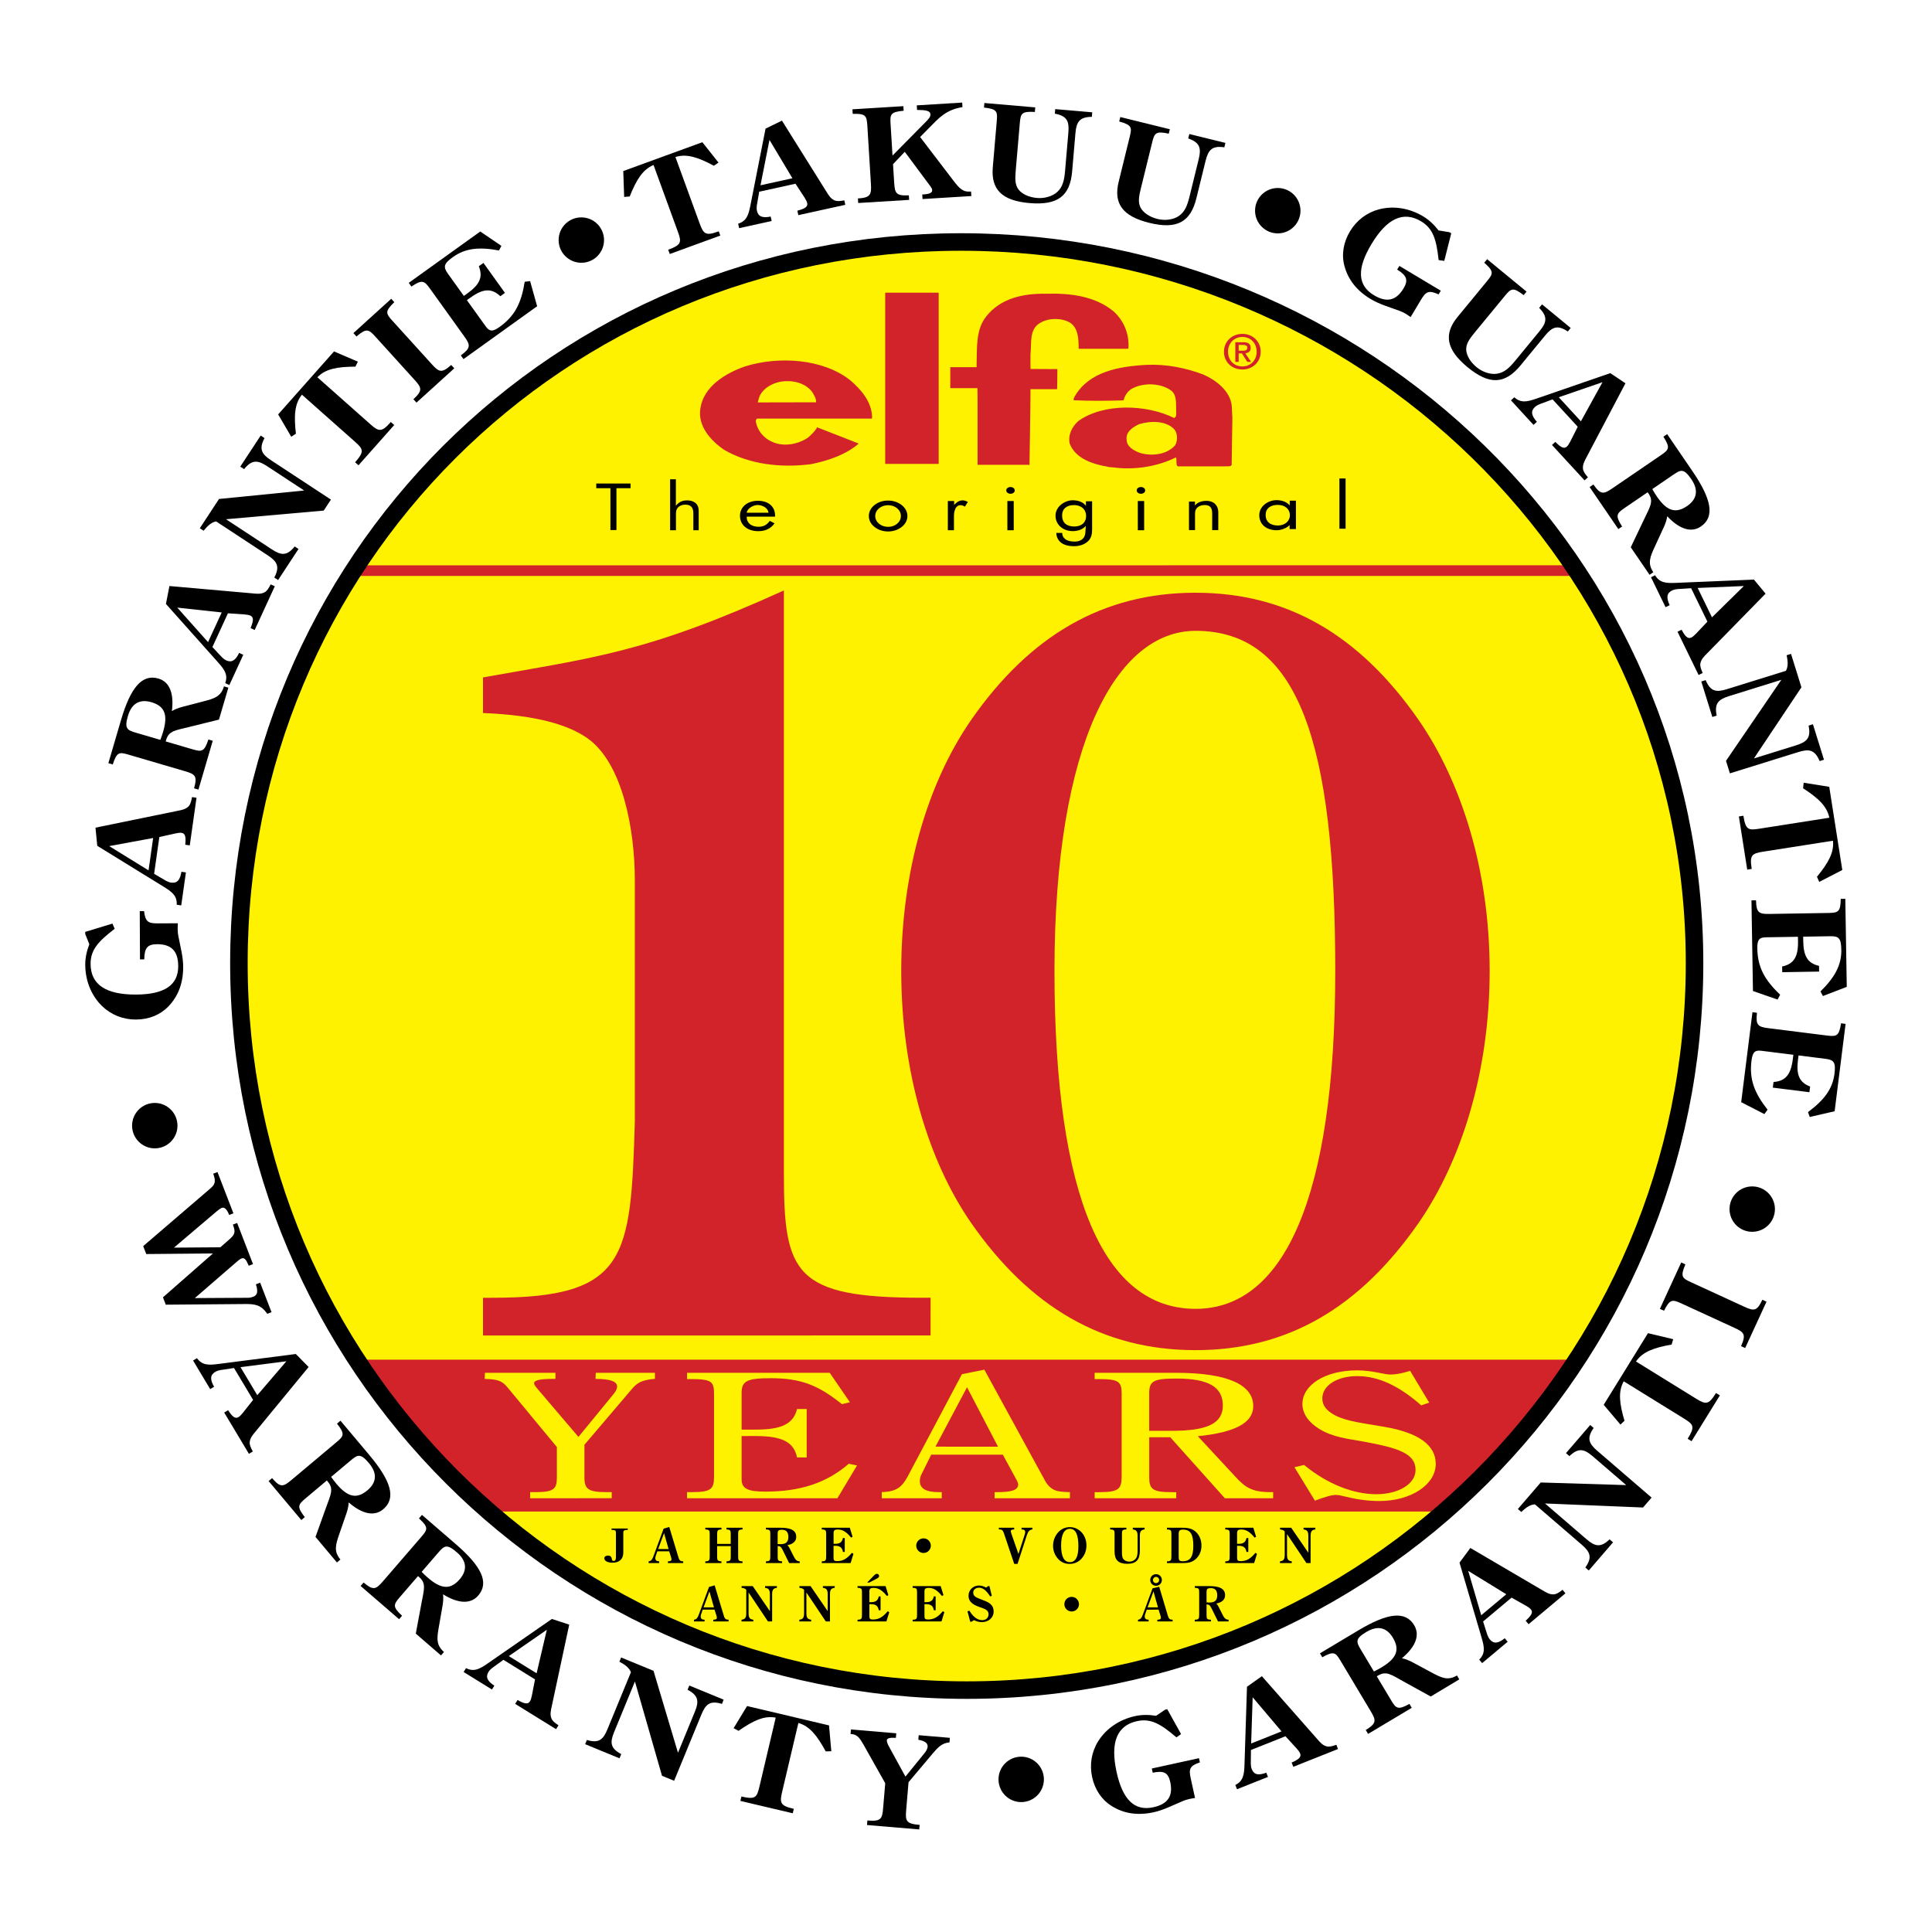
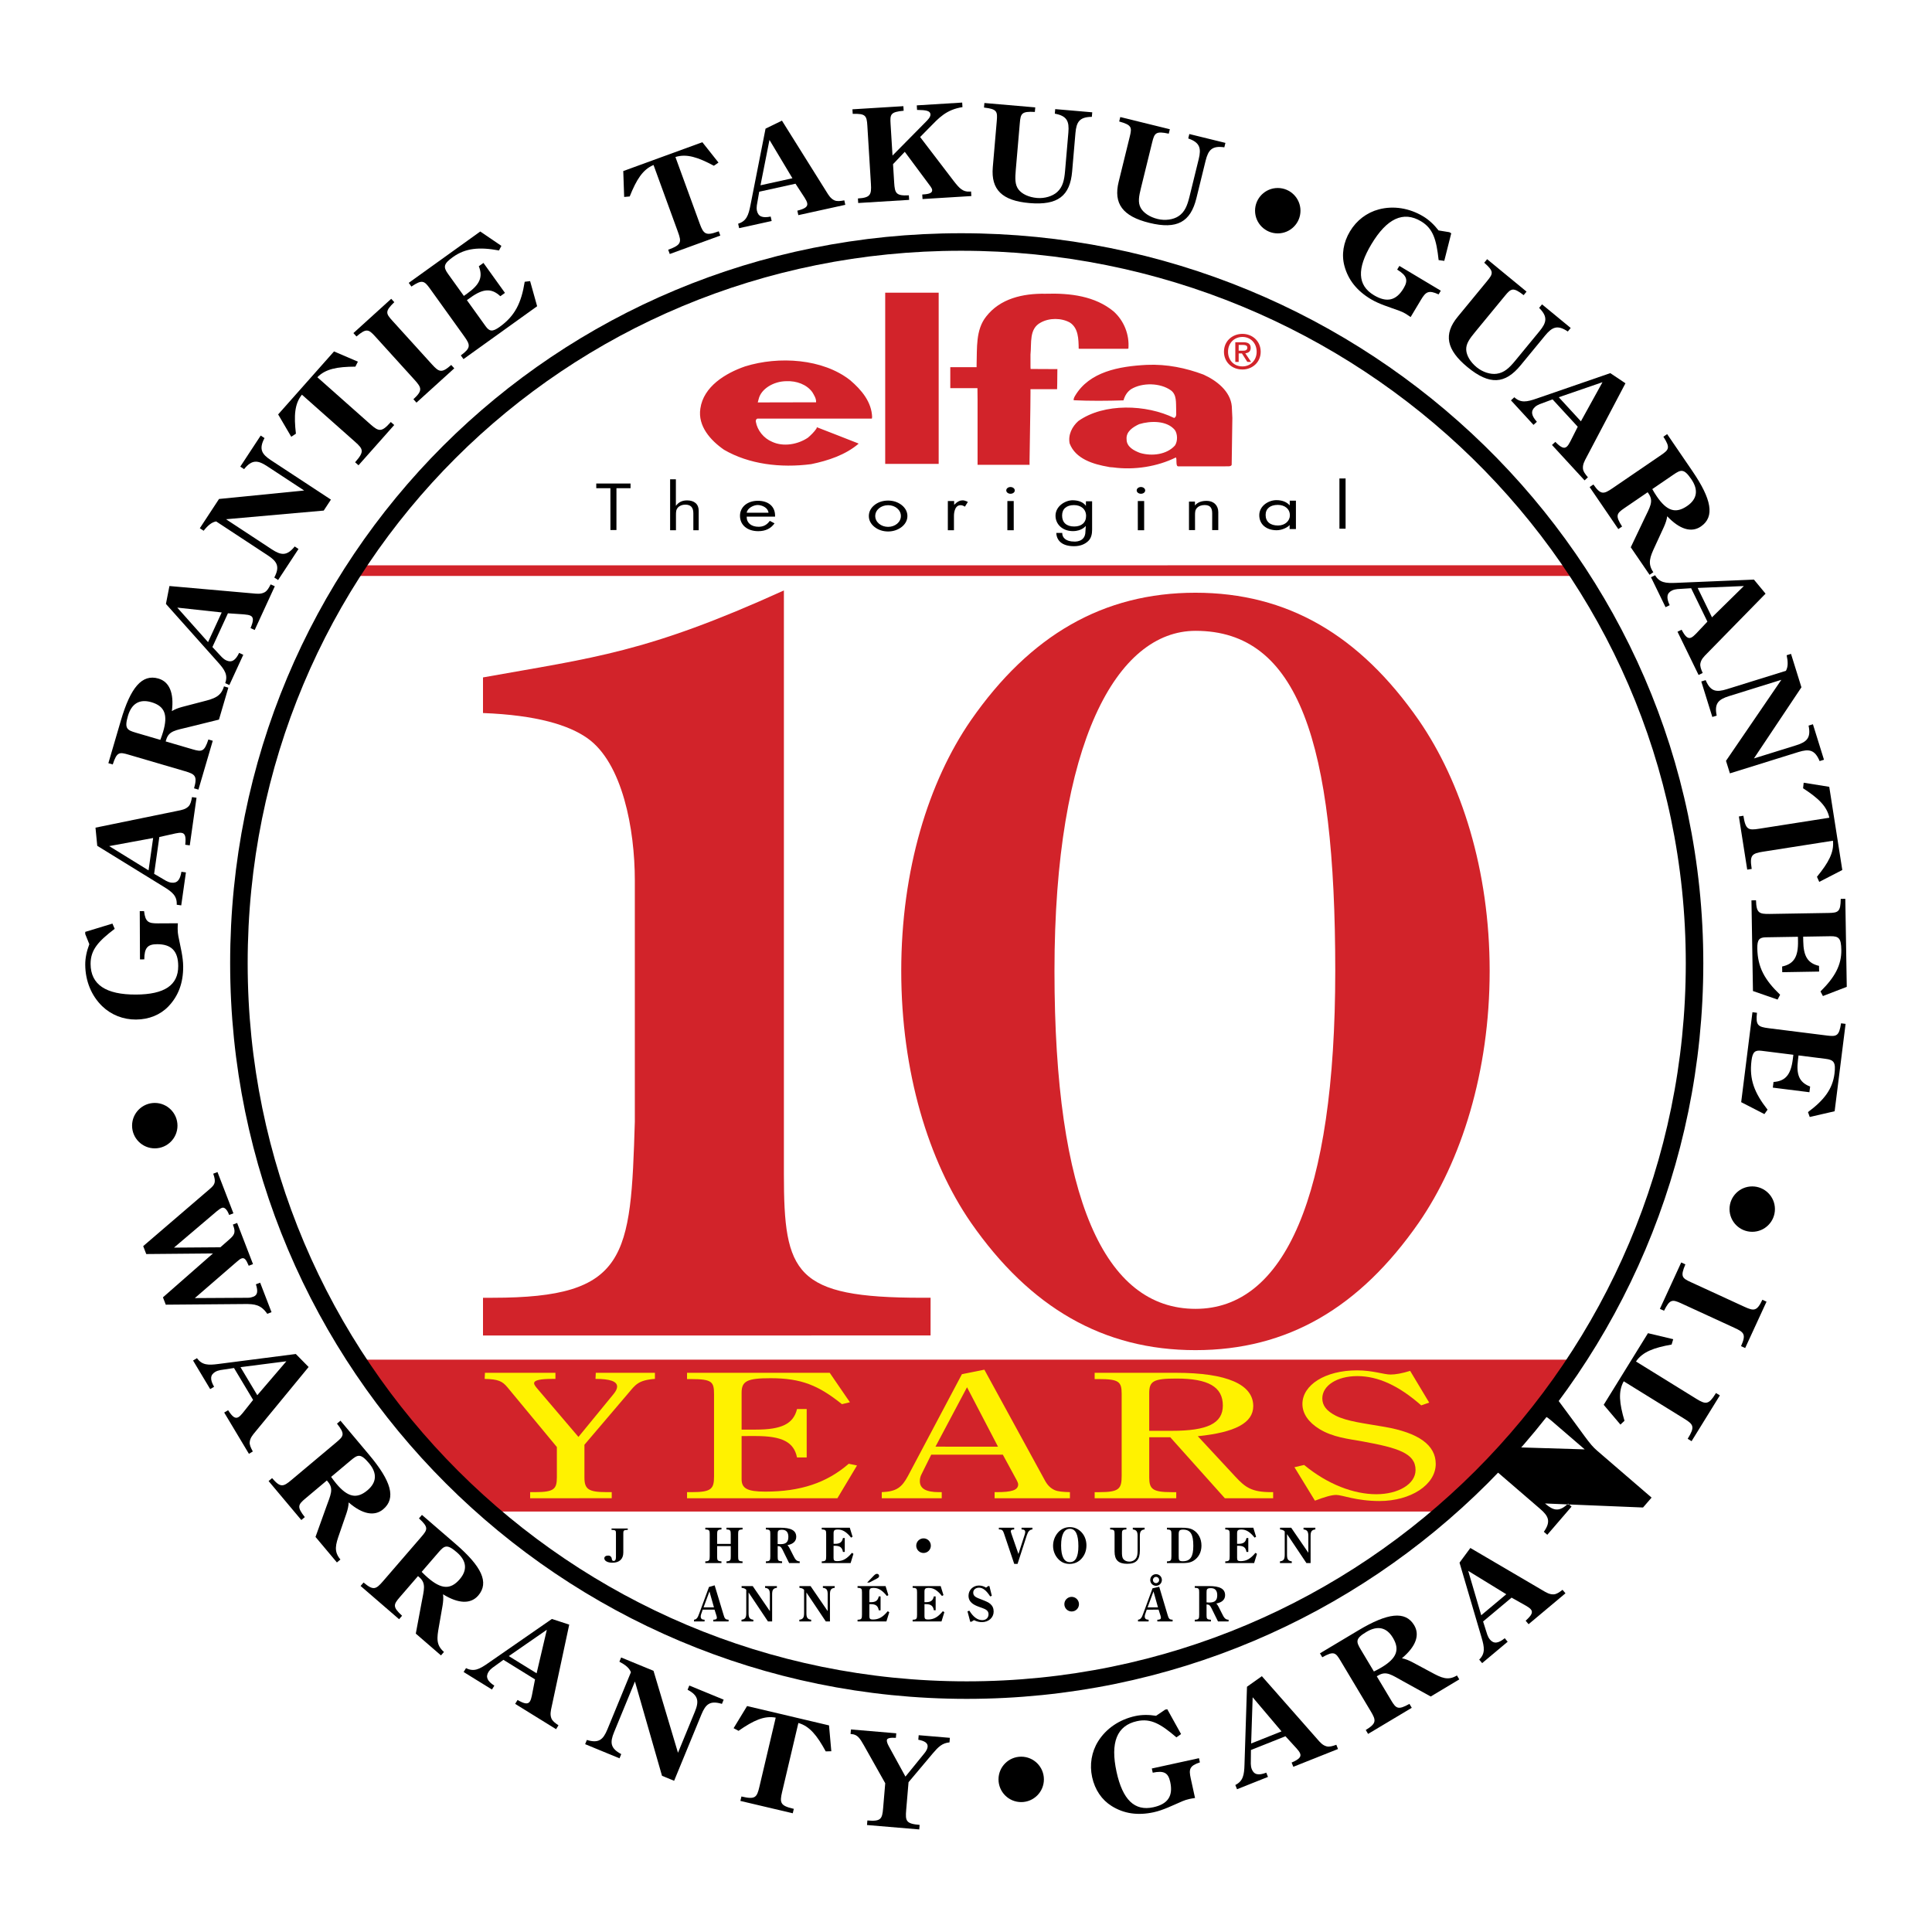
<svg xmlns="http://www.w3.org/2000/svg" version="1.0" id="Layer_1" x="0px" y="0px" width="192.756px" height="192.756px" viewBox="0 0 192.756 192.756" enable-background="new 0 0 192.756 192.756" xml:space="preserve">
  <g>
    <polygon fill-rule="evenodd" clip-rule="evenodd" fill="#FFFFFF" points="0,0 192.756,0 192.756,192.756 0,192.756 0,0  " />
    <path fill-rule="evenodd" clip-rule="evenodd" d="M15.745,92.125l2.003-0.01c-0.012,0.2-0.024,0.385-0.022,0.555   c0.001,0.276,0.028,0.523,0.068,0.722c0.212,1.092,0.478,2.076,0.482,3.044c0.008,1.631-0.48,2.94-1.478,3.977   c-0.802,0.835-1.933,1.301-3.233,1.307c-1.274,0.006-2.474-0.465-3.375-1.338c-1.072-1.041-1.677-2.516-1.685-4.131   c-0.003-0.661,0.137-1.339,0.407-2.048l-0.408-1.014l-0.001-0.215l2.715-0.827l0.224,0.522c-1.621,1.237-2.41,2.088-2.404,3.502   c0.009,2.062,1.523,3.07,4.528,3.057c2.835-0.013,4.223-0.927,4.215-2.85c-0.007-1.493-0.686-2.182-2.118-2.175   c-0.95,0.005-1.26,0.375-1.267,1.514l-0.43,0.002l-0.022-4.815l0.43-0.002C14.497,91.992,14.809,92.129,15.745,92.125   L15.745,92.125z" />
    <path fill-rule="evenodd" clip-rule="evenodd" d="M15.279,83.608l-0.458,3.23l-3.926-2.421L15.279,83.608L15.279,83.608   L15.279,83.608z M19.607,79.591l-0.451-0.063c-0.074,0.425-0.156,0.724-0.34,0.916c-0.293,0.3-0.67,0.371-1.13,0.46l-8.159,1.671   l0.176,1.812l6.621,4.079c0.895,0.546,1.351,0.938,1.308,1.8l0.45,0.065l0.467-3.29l-0.45-0.063   c-0.129,0.82-0.428,1.166-1.021,1.082c-0.181-0.025-0.354-0.097-0.513-0.181l-1.188-0.698l0.52-3.671l1.615-0.36   c0.258-0.058,0.458-0.076,0.6-0.056c0.373,0.054,0.455,0.406,0.37,1.187l0.451,0.064L19.607,79.591L19.607,79.591z" />
    <path fill-rule="evenodd" clip-rule="evenodd" d="M15.106,70.059c1.334,0.393,1.664,1.258,1.17,2.941   c-0.074,0.251-0.168,0.528-0.28,0.816l-2.435-0.713c-0.885-0.261-1.168-0.408-0.796-1.678   C13.13,70.185,13.933,69.715,15.106,70.059L15.106,70.059L15.106,70.059z M22.783,68.607l-0.437-0.128   c-0.298,1.019-0.968,1.223-2.111,1.513l-2.055,0.536c-0.369,0.101-0.717,0.224-1.032,0.419c0.232-1.807-0.252-2.929-1.339-3.247   c-1.647-0.483-2.789,0.914-3.742,4.162l-1.255,4.281l0.436,0.128c0.41-1.259,0.652-1.252,1.575-0.98l5.63,1.651   c1.023,0.3,1.256,0.48,0.908,1.709l0.437,0.129l1.429-4.873l-0.437-0.128c-0.401,1.229-0.652,1.252-1.575,0.98l-2.685-0.786   l0.049-0.163c0.263-0.9,0.94-0.943,2.242-1.267l3.025-0.748L22.783,68.607L22.783,68.607z" />
    <path fill-rule="evenodd" clip-rule="evenodd" d="M22.12,61.104l-1.363,2.962l-3.069-3.444L22.12,61.104L22.12,61.104L22.12,61.104   z M27.417,58.493l-0.414-0.19c-0.192,0.386-0.355,0.649-0.588,0.78c-0.366,0.205-0.748,0.164-1.214,0.118l-8.296-0.733l-0.35,1.786   l5.177,5.804c0.7,0.779,1.026,1.285,0.737,2.1l0.414,0.19l1.389-3.019l-0.414-0.19c-0.358,0.749-0.744,0.996-1.287,0.746   c-0.166-0.077-0.312-0.194-0.44-0.322l-0.939-1.008l1.549-3.367l1.651,0.114c0.263,0.02,0.46,0.059,0.59,0.119   c0.342,0.157,0.319,0.52,0.015,1.243l0.413,0.192L27.417,58.493L27.417,58.493z" />
    <path fill-rule="evenodd" clip-rule="evenodd" d="M27.038,45.919l5.979,3.927l-0.718,1.094l-9.75,0.865l4.565,3   c0.935,0.615,1.514,0.681,2.288-0.284l0.38,0.25l-2.035,3.099l-0.381-0.25c0.578-1.093,0.287-1.598-0.648-2.211l-5.153-3.387   c-0.441,0.08-0.815,0.387-1.249,0.931l-0.38-0.251l1.917-2.919l8.492-0.845l-3.697-2.428c-0.934-0.615-1.521-0.668-2.295,0.296   l-0.38-0.251l2.036-3.098l0.382,0.25C25.812,44.801,26.103,45.304,27.038,45.919L27.038,45.919z" />
    <path fill-rule="evenodd" clip-rule="evenodd" d="M35.456,36.58c-1.799,0.009-2.976,0.219-3.792,1.059l5.304,4.704   c0.817,0.725,1.114,0.782,1.962-0.172l0.061-0.069l0.34,0.302l-3.563,4.017l-0.341-0.301c0.939-1.06,0.826-1.304,0-2.038   l-5.304-4.704c-0.737,0.909-0.806,2.103-0.6,3.891l-0.465,0.307l-1.307-2.229l5.574-6.284l2.381,1.021L35.456,36.58L35.456,36.58z" />
    <path fill-rule="evenodd" clip-rule="evenodd" d="M41.551,40.17l-0.306-0.337c0.938-0.868,0.834-1.142,0.117-1.933l-3.941-4.346   c-0.655-0.722-0.884-0.813-1.855,0.016l-0.306-0.337l3.772-3.421l0.307,0.336c-0.954,0.917-0.842,1.132-0.196,1.846l3.941,4.346   c0.717,0.79,0.98,0.92,1.934,0.072l0.306,0.337L41.551,40.17L41.551,40.17z" />
    <path fill-rule="evenodd" clip-rule="evenodd" d="M53.59,30.553l-7.348,5.275l-0.266-0.369c1.017-0.748,0.965-1.03,0.336-1.907   l-3.421-4.766c-0.569-0.792-0.785-0.908-1.845-0.196l-0.266-0.369l7.136-5.124l2.108,1.433l-0.239,0.459   c-1.966-0.366-3.351-0.237-4.6,0.661c-0.925,0.664-0.983,0.978-0.49,1.666l1.585,2.208l0.362-0.26   c1.213-0.87,1.565-1.62,1.129-2.701l0.463-0.332l2.146,2.99l-0.462,0.332c-0.878-0.827-1.724-0.765-2.973,0.133l-0.362,0.26   l1.866,2.6c0.379,0.528,0.683,0.583,1.396,0.07c1.524-1.094,2.163-2.368,2.505-4.504l0.539-0.066L53.59,30.553L53.59,30.553z" />
    <path fill-rule="evenodd" clip-rule="evenodd" d="M71.225,16.537c-1.586-0.848-2.722-1.223-3.838-0.871l2.429,6.66   c0.375,1.026,0.608,1.219,1.807,0.781l0.087-0.031l0.156,0.427l-5.045,1.84l-0.155-0.428c1.329-0.485,1.346-0.754,0.966-1.792   l-2.428-6.661c-1.081,0.45-1.709,1.468-2.377,3.138l-0.554,0.05l-0.09-2.583l7.891-2.878l1.609,2.03L71.225,16.537L71.225,16.537z" />
    <path fill-rule="evenodd" clip-rule="evenodd" d="M79.06,17.785l-3.186,0.701l0.896-4.526L79.06,17.785L79.06,17.785L79.06,17.785z    M84.336,20.435l-0.098-0.445c-0.424,0.08-0.732,0.108-0.977,0.002c-0.383-0.169-0.582-0.498-0.827-0.897l-4.419-7.059   l-1.636,0.799l-1.504,7.629c-0.199,1.029-0.405,1.594-1.23,1.856l0.098,0.444l3.246-0.714l-0.098-0.444   c-0.814,0.166-1.243,0.006-1.372-0.578c-0.039-0.178-0.032-0.366-0.009-0.544l0.237-1.357l3.621-0.797l0.904,1.386   c0.143,0.222,0.229,0.402,0.261,0.542c0.081,0.368-0.222,0.567-0.982,0.762l0.098,0.445L84.336,20.435L84.336,20.435z" />
    <path fill-rule="evenodd" clip-rule="evenodd" d="M92.041,19.859l-0.028-0.455l0.107-0.006c0.614-0.038,0.9-0.16,0.883-0.433   c-0.006-0.103-0.06-0.217-0.16-0.355l-2.573-3.463l-1.172,1.232l0.114,1.844c0.065,1.064,0.189,1.33,1.464,1.264l0.029,0.455   l-5.083,0.312l-0.027-0.454c1.228-0.076,1.365-0.358,1.298-1.436l-0.36-5.855c-0.061-0.974-0.181-1.188-1.458-1.148l-0.028-0.455   l5.083-0.313l0.028,0.455c-1.318,0.121-1.366,0.358-1.306,1.318l0.194,3.154l3.192-3.232c0.363-0.361,0.609-0.611,0.593-0.884   c-0.021-0.351-0.442-0.429-1.337-0.438l-0.027-0.454l4.53-0.279l0.028,0.454c-1.634,0.257-2.354,1.083-3.297,2.041l-0.927,0.943   l3.336,4.369c0.57,0.734,0.917,1.117,1.608,1.074l0.138-0.009l0.028,0.455L92.041,19.859L92.041,19.859z" />
    <path fill-rule="evenodd" clip-rule="evenodd" d="M107.297,13.28l-0.329,3.822c-0.209,2.438-1.42,3.403-4.256,3.159   c-2.743-0.236-3.853-1.349-3.661-3.579l0.396-4.601c0.082-0.959,0.042-1.198-1.273-1.35l0.039-0.454l5.074,0.437l-0.039,0.454   c-1.322-0.075-1.419,0.152-1.501,1.111l-0.402,4.665c-0.073,0.856-0.097,1.481,0.278,1.97c0.334,0.433,1,0.765,1.844,0.838   c0.766,0.066,1.559-0.18,2.012-0.597c0.553-0.501,0.704-1.18,0.782-2.087l0.331-3.849c0.096-1.116-0.136-1.657-1.352-1.879   l0.039-0.454l3.694,0.318l-0.039,0.454C107.698,11.669,107.394,12.165,107.297,13.28L107.297,13.28z" />
    <path fill-rule="evenodd" clip-rule="evenodd" d="M120.281,16.046l-0.915,3.727c-0.584,2.375-1.929,3.142-4.693,2.463   c-2.675-0.657-3.598-1.928-3.063-4.101l1.102-4.484c0.23-0.935,0.227-1.178-1.05-1.531l0.108-0.442l4.946,1.216l-0.109,0.442   c-1.294-0.278-1.425-0.069-1.654,0.866l-1.117,4.546c-0.205,0.835-0.324,1.448-0.029,1.989c0.262,0.48,0.869,0.911,1.691,1.112   c0.747,0.184,1.568,0.064,2.081-0.279c0.623-0.41,0.877-1.056,1.095-1.941l0.921-3.751c0.268-1.087,0.123-1.659-1.044-2.065   l0.108-0.441l3.601,0.884l-0.108,0.442C120.927,14.517,120.549,14.96,120.281,16.046L120.281,16.046z" />
    <path fill-rule="evenodd" clip-rule="evenodd" d="M141.769,29.913l-1.029,1.718c-0.164-0.113-0.316-0.219-0.461-0.307   c-0.238-0.141-0.463-0.246-0.654-0.314c-1.044-0.383-2.022-0.665-2.854-1.163c-1.399-0.837-2.268-1.933-2.639-3.321   c-0.299-1.119-0.113-2.327,0.555-3.443c0.654-1.095,1.677-1.876,2.891-2.196c1.445-0.378,3.021-0.134,4.407,0.696   c0.567,0.34,1.075,0.81,1.542,1.408l1.079,0.175l0.185,0.11l-0.696,2.751l-0.562-0.078c-0.222-2.028-0.541-3.143-1.755-3.87   c-1.77-1.058-3.415-0.285-4.958,2.294c-1.456,2.433-1.392,4.093,0.259,5.081c1.281,0.766,2.222,0.541,2.956-0.687   c0.488-0.815,0.331-1.272-0.639-1.869l0.22-0.367l4.133,2.472l-0.22,0.369C142.528,28.912,142.249,29.109,141.769,29.913   L141.769,29.913z" />
    <path fill-rule="evenodd" clip-rule="evenodd" d="M154.152,33.481l-2.438,2.963c-1.554,1.889-3.099,1.998-5.297,0.19   c-2.126-1.75-2.408-3.296-0.986-5.024l2.934-3.566c0.611-0.743,0.713-0.962-0.284-1.834l0.289-0.351l3.933,3.235l-0.289,0.352   c-1.046-0.811-1.255-0.679-1.866,0.064l-2.976,3.616c-0.545,0.664-0.919,1.165-0.887,1.78c0.028,0.546,0.39,1.198,1.043,1.735   c0.595,0.488,1.387,0.737,1.997,0.648c0.738-0.099,1.248-0.572,1.827-1.275l2.454-2.983c0.711-0.864,0.828-1.442-0.048-2.314   l0.289-0.352l2.862,2.356l-0.289,0.353C155.395,32.382,154.862,32.618,154.152,33.481L154.152,33.481z" />
    <path fill-rule="evenodd" clip-rule="evenodd" d="M157.727,42.035l-2.207-2.402l4.361-1.502L157.727,42.035L157.727,42.035   L157.727,42.035z M158.092,47.927l0.334-0.308c-0.281-0.325-0.461-0.579-0.492-0.843c-0.047-0.417,0.138-0.753,0.359-1.166   l3.879-7.37l-1.514-1.012l-7.352,2.537c-0.989,0.345-1.581,0.451-2.222-0.13l-0.335,0.308l2.249,2.447l0.335-0.309   c-0.553-0.62-0.631-1.07-0.19-1.476c0.134-0.123,0.3-0.212,0.465-0.281l1.293-0.477l2.511,2.729l-0.745,1.478   c-0.119,0.235-0.23,0.401-0.336,0.499c-0.278,0.256-0.604,0.095-1.154-0.467l-0.334,0.309L158.092,47.927L158.092,47.927z" />
    <path fill-rule="evenodd" clip-rule="evenodd" d="M168.32,50.488c-1.149,0.786-2.027,0.491-3.019-0.958   c-0.146-0.215-0.301-0.464-0.452-0.733l2.095-1.431c0.762-0.521,1.056-0.646,1.801,0.447   C169.474,48.88,169.329,49.799,168.32,50.488L168.32,50.488L168.32,50.488z M164.577,57.348l0.376-0.257   c-0.599-0.876-0.332-1.524,0.167-2.592l0.889-1.93c0.154-0.348,0.281-0.694,0.329-1.062c1.251,1.325,2.425,1.66,3.359,1.021   c1.418-0.968,1.061-2.736-0.848-5.531l-2.517-3.685l-0.376,0.257c0.714,1.115,0.555,1.297-0.24,1.84l-4.844,3.309   c-0.881,0.601-1.168,0.666-1.897-0.381l-0.377,0.257l2.863,4.193l0.376-0.257c-0.696-1.089-0.556-1.297,0.239-1.841l2.311-1.577   l0.096,0.14c0.528,0.775,0.132,1.326-0.441,2.537l-1.34,2.814L164.577,57.348L164.577,57.348z" />
    <path fill-rule="evenodd" clip-rule="evenodd" d="M170.805,61.592l-1.428-2.932l4.609-0.191L170.805,61.592L170.805,61.592   L170.805,61.592z M169.468,67.343l0.41-0.199c-0.178-0.393-0.277-0.686-0.231-0.948c0.074-0.414,0.348-0.683,0.678-1.015   l5.826-5.951l-1.16-1.403l-7.77,0.326c-1.048,0.048-1.646-0.02-2.092-0.76l-0.409,0.2l1.454,2.987l0.409-0.2   c-0.352-0.753-0.298-1.207,0.239-1.469c0.164-0.079,0.349-0.118,0.527-0.137l1.375-0.087l1.624,3.334l-1.136,1.203   c-0.182,0.191-0.337,0.318-0.467,0.382c-0.339,0.164-0.604-0.083-0.971-0.777l-0.409,0.198L169.468,67.343L169.468,67.343z" />
    <path fill-rule="evenodd" clip-rule="evenodd" d="M179.424,75.032l-6.831,2.126l-0.39-1.249l5.522-8.083l-5.216,1.624   c-1.068,0.333-1.488,0.737-1.233,1.946l-0.436,0.136l-1.102-3.541l0.436-0.135c0.478,1.141,1.052,1.235,2.119,0.903l5.888-1.832   c0.219-0.391,0.219-0.874,0.075-1.555l0.434-0.135l1.039,3.334l-4.739,7.098l4.223-1.314c1.068-0.333,1.483-0.751,1.229-1.961   l0.434-0.136l1.103,3.541l-0.435,0.135C181.066,74.794,180.491,74.699,179.424,75.032L179.424,75.032z" />
    <path fill-rule="evenodd" clip-rule="evenodd" d="M181.279,87.477c1.137-1.393,1.725-2.435,1.595-3.598l-7.004,1.099   c-1.08,0.169-1.312,0.361-1.114,1.624l0.015,0.09l-0.45,0.071l-0.833-5.305l0.451-0.071c0.219,1.399,0.479,1.468,1.572,1.296   l7.003-1.098c-0.232-1.147-1.111-1.96-2.62-2.938l0.059-0.555l2.552,0.409l1.302,8.3l-2.302,1.186L181.279,87.477L181.279,87.477z" />
    <path fill-rule="evenodd" clip-rule="evenodd" d="M174.893,98.875l-0.15-9.046l0.455-0.007c0.033,1.262,0.296,1.38,1.375,1.362   l5.866-0.098c0.976-0.015,1.194-0.127,1.212-1.404l0.455-0.008l0.146,8.784l-2.379,0.917l-0.242-0.459   c1.422-1.407,2.104-2.619,2.078-4.157c-0.019-1.14-0.244-1.366-1.09-1.352l-2.717,0.045l0.008,0.446   c0.023,1.492,0.439,2.208,1.575,2.467l0.009,0.569l-3.68,0.062l-0.01-0.569c1.18-0.25,1.609-0.98,1.584-2.519l-0.007-0.446   l-3.2,0.053c-0.649,0.011-0.867,0.229-0.854,1.106c0.032,1.877,0.717,3.127,2.276,4.624l-0.252,0.482L174.893,98.875   L174.893,98.875z" />
    <path fill-rule="evenodd" clip-rule="evenodd" d="M173.718,109.963l1.125-8.976l0.451,0.058c-0.144,1.252,0.099,1.407,1.171,1.541   l5.82,0.73c0.968,0.12,1.201,0.041,1.398-1.221l0.452,0.057l-1.093,8.717l-2.484,0.572l-0.174-0.487   c1.604-1.194,2.45-2.297,2.642-3.824c0.142-1.13-0.05-1.387-0.888-1.491l-2.697-0.339l-0.056,0.443   c-0.186,1.48,0.125,2.248,1.213,2.664l-0.071,0.564l-3.652-0.458l0.071-0.564c1.203-0.082,1.731-0.744,1.923-2.271l0.056-0.442   l-3.175-0.398c-0.646-0.081-0.892,0.105-1.002,0.976c-0.232,1.862,0.269,3.197,1.602,4.899l-0.315,0.44L173.718,109.963   L173.718,109.963z" />
    <path fill-rule="evenodd" clip-rule="evenodd" d="M24.404,130.104l-7.865,0.064l-0.282-0.732l4.989-4.379l-6.655,0.059l-0.304-0.79   l6.62-5.684c0.536-0.454,0.669-0.687,0.367-1.543l0.425-0.164l1.588,4.118l-0.426,0.165l-0.022-0.058   c-0.199-0.517-0.467-0.741-0.698-0.653c-0.134,0.051-0.299,0.165-0.491,0.321l-4.294,3.648l4.629-0.034l0.875-0.767   c0.489-0.435,0.688-0.677,0.411-1.395l-0.039-0.101l0.426-0.165l1.583,4.106l-0.425,0.164c-0.268-0.623-0.423-0.843-0.738-0.722   c-0.108,0.042-0.25,0.146-0.417,0.292l-4.223,3.656l5.299-0.03c0.21,0.001,0.384-0.048,0.543-0.109   c0.413-0.16,0.479-0.531,0.25-1.235l0.425-0.162l1.134,2.942l-0.425,0.163C26.033,130.17,25.418,130.093,24.404,130.104   L24.404,130.104z" />
    <path fill-rule="evenodd" clip-rule="evenodd" d="M25.67,139.201l-1.675-2.799l4.576-0.587L25.67,139.201L25.67,139.201   L25.67,139.201z M24.834,145.046l0.391-0.233c-0.21-0.377-0.334-0.66-0.312-0.925c0.038-0.418,0.288-0.711,0.588-1.07l5.291-6.432   l-1.277-1.297l-7.711,0.993c-1.04,0.139-1.642,0.123-2.151-0.577l-0.39,0.235l1.707,2.851l0.391-0.232   c-0.417-0.721-0.401-1.177,0.112-1.484c0.156-0.094,0.336-0.148,0.513-0.182l1.362-0.206l1.905,3.182l-1.028,1.296   c-0.165,0.206-0.308,0.347-0.431,0.42c-0.324,0.194-0.609-0.029-1.035-0.689l-0.39,0.233L24.834,145.046L24.834,145.046z" />
    <path fill-rule="evenodd" clip-rule="evenodd" d="M36.659,148.688c-1.066,0.895-1.97,0.689-3.098-0.653   c-0.167-0.201-0.345-0.435-0.524-0.686l1.943-1.632c0.708-0.594,0.985-0.746,1.836,0.267   C37.647,146.973,37.595,147.901,36.659,148.688L36.659,148.688L36.659,148.688z M33.613,155.885l0.35-0.293   c-0.684-0.813-0.482-1.484-0.091-2.596l0.693-2.009c0.121-0.362,0.211-0.719,0.222-1.09c1.376,1.193,2.578,1.41,3.445,0.683   c1.314-1.104,0.785-2.827-1.392-5.419l-2.87-3.418l-0.348,0.293c0.82,1.039,0.681,1.237-0.056,1.854l-4.493,3.772   c-0.817,0.687-1.095,0.779-1.926-0.19l-0.349,0.293l3.264,3.888l0.349-0.291c-0.801-1.017-0.681-1.237,0.056-1.855l2.143-1.8   l0.109,0.131c0.604,0.719,0.263,1.306-0.188,2.567l-1.053,2.934L33.613,155.885L33.613,155.885z" />
    <path fill-rule="evenodd" clip-rule="evenodd" d="M45.857,157.571c-0.911,1.053-1.834,0.992-3.161-0.153   c-0.199-0.171-0.411-0.372-0.627-0.593l1.658-1.92c0.604-0.699,0.854-0.896,1.855-0.029   C46.561,155.72,46.657,156.645,45.857,157.571L45.857,157.571L45.857,157.571z M43.997,165.16l0.299-0.345   c-0.804-0.693-0.712-1.389-0.503-2.549l0.364-2.093c0.061-0.376,0.093-0.743,0.045-1.11c1.549,0.96,2.77,0.981,3.51,0.126   c1.123-1.301,0.324-2.917-2.237-5.13l-3.377-2.917l-0.298,0.347c0.976,0.894,0.869,1.11,0.239,1.839l-3.833,4.439   c-0.698,0.807-0.958,0.943-1.933,0.119l-0.297,0.345l3.842,3.318l0.297-0.346c-0.952-0.873-0.869-1.11-0.24-1.84l1.829-2.116   l0.128,0.111c0.71,0.613,0.468,1.246,0.224,2.564l-0.572,3.064L43.997,165.16L43.997,165.16z" />
    <path fill-rule="evenodd" clip-rule="evenodd" d="M53.538,166.944l-2.775-1.714l3.794-2.627L53.538,166.944L53.538,166.944   L53.538,166.944z M55.48,172.521l0.24-0.388c-0.359-0.237-0.601-0.433-0.702-0.678c-0.158-0.389-0.071-0.764,0.031-1.221   l1.743-8.145l-1.731-0.565l-6.391,4.429c-0.86,0.601-1.402,0.862-2.175,0.476l-0.239,0.388l2.827,1.747l0.238-0.387   c-0.699-0.448-0.896-0.86-0.582-1.37c0.096-0.154,0.231-0.285,0.372-0.396l1.116-0.809l3.153,1.95l-0.316,1.622   c-0.051,0.259-0.115,0.449-0.19,0.571c-0.199,0.321-0.555,0.254-1.236-0.138l-0.24,0.389L55.48,172.521L55.48,172.521z" />
    <path fill-rule="evenodd" clip-rule="evenodd" d="M69.98,171.054l-2.722,6.615l-1.209-0.497l-2.701-9.41l-2.079,5.052   c-0.426,1.036-0.381,1.615,0.712,2.192l-0.173,0.422l-3.429-1.412l0.173-0.421c1.183,0.36,1.623-0.021,2.049-1.055l2.346-5.703   c-0.162-0.417-0.533-0.725-1.149-1.049l0.173-0.421l3.23,1.329l2.442,8.178l1.682-4.091c0.426-1.034,0.368-1.621-0.725-2.197   l0.173-0.421l3.428,1.41l-0.173,0.422C70.846,169.637,70.406,170.019,69.98,171.054L69.98,171.054z" />
    <path fill-rule="evenodd" clip-rule="evenodd" d="M82.383,174.737c-0.859-1.579-1.603-2.517-2.729-2.836l-1.627,6.9   c-0.251,1.063-0.162,1.352,1.082,1.646l0.09,0.021l-0.105,0.443l-5.226-1.233l0.105-0.442c1.377,0.324,1.539,0.108,1.792-0.968   l1.628-6.899c-1.15-0.218-2.234,0.289-3.709,1.316l-0.492-0.263l1.344-2.209l8.176,1.93l0.229,2.579L82.383,174.737L82.383,174.737   z" />
    <path fill-rule="evenodd" clip-rule="evenodd" d="M93.066,174.935l-2.421,2.877l-0.236,2.786c-0.092,1.09-0.007,1.356,1.343,1.473   l-0.039,0.452l-5.212-0.44l0.038-0.454c1.349,0.113,1.479-0.137,1.57-1.224l0.211-2.49l-2.121-3.769   c-0.403-0.713-0.649-1.087-1.216-1.135l-0.123-0.01l0.039-0.454l4.521,0.383l-0.038,0.453c-0.583-0.036-0.883,0.042-0.899,0.225   c-0.021,0.247,0.128,0.493,0.315,0.836l1.538,2.807l1.878-2.31c0.224-0.267,0.32-0.495,0.335-0.676   c0.029-0.349-0.276-0.571-0.93-0.692l0.039-0.453l3.112,0.263l-0.039,0.454C94.002,173.905,93.614,174.29,93.066,174.935   L93.066,174.935z" />
    <path fill-rule="evenodd" clip-rule="evenodd" d="M118.8,177.431l0.429,1.956c-0.198,0.03-0.383,0.057-0.547,0.094   c-0.27,0.059-0.506,0.138-0.693,0.218c-1.022,0.437-1.928,0.9-2.876,1.107c-1.592,0.349-2.976,0.146-4.196-0.614   c-0.984-0.609-1.677-1.616-1.955-2.887c-0.271-1.245-0.062-2.518,0.604-3.581c0.794-1.265,2.109-2.164,3.688-2.51   c0.646-0.143,1.338-0.146,2.088-0.029l0.906-0.612l0.21-0.045l1.378,2.481l-0.464,0.327c-1.55-1.325-2.547-1.92-3.928-1.618   c-2.015,0.44-2.685,2.132-2.044,5.067c0.606,2.771,1.79,3.936,3.669,3.524c1.458-0.317,1.99-1.127,1.685-2.524   c-0.203-0.928-0.631-1.153-1.745-0.923l-0.092-0.419l4.705-1.029l0.092,0.418C118.67,176.181,118.601,176.516,118.8,177.431   L118.8,177.431z" />
    <path fill-rule="evenodd" clip-rule="evenodd" d="M127.858,172.74l-3.031,1.208l0.151-4.611L127.858,172.74L127.858,172.74   L127.858,172.74z M133.494,174.499l-0.169-0.423c-0.404,0.147-0.705,0.225-0.963,0.16c-0.405-0.104-0.655-0.396-0.961-0.752   l-5.505-6.25l-1.484,1.053l-0.249,7.772c-0.03,1.049-0.144,1.64-0.914,2.031l0.169,0.423l3.087-1.229l-0.168-0.423   c-0.776,0.295-1.226,0.208-1.447-0.347c-0.068-0.171-0.093-0.357-0.098-0.536l0.014-1.379l3.444-1.372l1.117,1.222   c0.177,0.195,0.293,0.36,0.345,0.492c0.141,0.351-0.126,0.597-0.847,0.911l0.17,0.423L133.494,174.499L133.494,174.499z" />
    <path fill-rule="evenodd" clip-rule="evenodd" d="M138.972,163.404c0.715,1.193,0.367,2.054-1.138,2.953   c-0.225,0.134-0.482,0.272-0.76,0.408l-1.301-2.176c-0.474-0.795-0.582-1.093,0.554-1.772   C137.437,162.154,138.345,162.354,138.972,163.404L138.972,163.404L138.972,163.404z M145.593,167.554l-0.233-0.392   c-0.911,0.546-1.541,0.24-2.577-0.322l-1.872-1.003c-0.338-0.176-0.677-0.322-1.041-0.394c1.398-1.169,1.804-2.32,1.224-3.292   c-0.882-1.474-2.668-1.225-5.574,0.513l-3.829,2.289l0.233,0.392c1.156-0.646,1.328-0.477,1.822,0.351l3.011,5.035   c0.547,0.914,0.594,1.205-0.496,1.871l0.234,0.39l4.357-2.603l-0.233-0.392c-1.129,0.63-1.328,0.476-1.822-0.351l-1.435-2.401   l0.146-0.085c0.806-0.483,1.33-0.055,2.506,0.593l2.729,1.507L145.593,167.554L145.593,167.554z" />
    <path fill-rule="evenodd" clip-rule="evenodd" d="M150.283,159.058l-2.5,2.095l-1.3-4.426L150.283,159.058L150.283,159.058   L150.283,159.058z M156.187,158.964l-0.293-0.349c-0.338,0.267-0.6,0.434-0.864,0.453c-0.418,0.027-0.746-0.172-1.148-0.412   l-7.184-4.214l-1.081,1.465l2.196,7.46c0.301,1.005,0.379,1.601-0.231,2.215l0.292,0.348l2.547-2.133l-0.292-0.35   c-0.646,0.523-1.099,0.581-1.483,0.123c-0.117-0.14-0.198-0.31-0.26-0.479l-0.417-1.314l2.841-2.38l1.443,0.811   c0.229,0.13,0.389,0.25,0.481,0.36c0.243,0.289,0.066,0.605-0.519,1.13l0.292,0.35L156.187,158.964L156.187,158.964z" />
-     <path fill-rule="evenodd" clip-rule="evenodd" d="M159.357,144.745l5.422,4.671l-0.854,0.988l-9.781-0.403l4.139,3.564   c0.847,0.731,1.412,0.872,2.305,0.016l0.345,0.298l-2.42,2.811l-0.345-0.298c0.714-1.01,0.49-1.547-0.356-2.276l-4.672-4.025   c-0.447,0.021-0.856,0.277-1.357,0.759l-0.346-0.296l2.28-2.646l8.53,0.261l-3.352-2.886c-0.847-0.729-1.422-0.859-2.313-0.004   l-0.345-0.298l2.42-2.809l0.345,0.298C158.287,143.478,158.511,144.015,159.357,144.745L159.357,144.745z" />
+     <path fill-rule="evenodd" clip-rule="evenodd" d="M159.357,144.745l5.422,4.671l-0.854,0.988l-9.781-0.403c0.847,0.731,1.412,0.872,2.305,0.016l0.345,0.298l-2.42,2.811l-0.345-0.298c0.714-1.01,0.49-1.547-0.356-2.276l-4.672-4.025   c-0.447,0.021-0.856,0.277-1.357,0.759l-0.346-0.296l2.28-2.646l8.53,0.261l-3.352-2.886c-0.847-0.729-1.422-0.859-2.313-0.004   l-0.345-0.298l2.42-2.809l0.345,0.298C158.287,143.478,158.511,144.015,159.357,144.745L159.357,144.745z" />
    <path fill-rule="evenodd" clip-rule="evenodd" d="M166.776,134.146c-1.771,0.316-2.895,0.724-3.554,1.691l6.031,3.728   c0.929,0.574,1.23,0.581,1.901-0.505l0.049-0.079l0.388,0.239l-2.823,4.567l-0.388-0.239c0.745-1.204,0.591-1.425-0.35-2.007   l-6.03-3.729c-0.57,1.022-0.434,2.21,0.075,3.937l-0.404,0.382l-1.67-1.973l4.417-7.146l2.519,0.6L166.776,134.146L166.776,134.146   z" />
    <path fill-rule="evenodd" clip-rule="evenodd" d="M174.116,134.495l-0.413-0.189c0.521-1.166,0.318-1.378-0.65-1.824l-5.329-2.451   c-0.888-0.407-1.133-0.402-1.702,0.742l-0.414-0.189l2.128-4.627l0.414,0.189c-0.518,1.218-0.331,1.372,0.544,1.774l5.33,2.451   c0.969,0.445,1.263,0.462,1.808-0.692l0.414,0.19L174.116,134.495L174.116,134.495z" />
    <path fill-rule="evenodd" clip-rule="evenodd" d="M17.707,112.307c0.001,1.25-1.014,2.265-2.265,2.265   c-1.25,0-2.264-1.013-2.265-2.265c0-1.251,1.015-2.265,2.265-2.267C16.692,110.042,17.706,111.056,17.707,112.307L17.707,112.307z" />
-     <path fill-rule="evenodd" clip-rule="evenodd" d="M60.265,23.953c0,1.25-1.015,2.265-2.265,2.264c-1.25,0-2.265-1.014-2.266-2.264   c0-1.251,1.015-2.266,2.265-2.265C59.25,21.688,60.264,22.702,60.265,23.953L60.265,23.953z" />
    <path fill-rule="evenodd" clip-rule="evenodd" d="M129.749,21.021c-0.001,1.251-1.015,2.265-2.267,2.265   c-1.251-0.001-2.265-1.015-2.265-2.265c0-1.25,1.015-2.264,2.265-2.264S129.747,19.771,129.749,21.021L129.749,21.021z" />
    <path fill-rule="evenodd" clip-rule="evenodd" d="M177.085,120.632c0.001,1.25-1.014,2.265-2.265,2.265s-2.265-1.015-2.265-2.265   c-0.001-1.251,1.014-2.265,2.265-2.264C176.069,118.368,177.086,119.381,177.085,120.632L177.085,120.632z" />
    <path fill-rule="evenodd" clip-rule="evenodd" d="M104.15,177.53c0.001,1.25-1.014,2.265-2.264,2.265   c-1.252,0-2.265-1.015-2.265-2.267c-0.001-1.249,1.014-2.265,2.265-2.264C103.137,175.265,104.15,176.279,104.15,177.53   L104.15,177.53z" />
-     <path fill-rule="evenodd" clip-rule="evenodd" fill="#FFF200" d="M169.065,96.103c0.002,40.051-32.511,72.519-72.615,72.519   c-40.104,0.002-72.614-32.468-72.614-72.519c-0.001-40.055,31.947-71.959,72.052-71.959   C135.992,24.144,169.065,56.05,169.065,96.103L169.065,96.103z" />
    <path fill-rule="evenodd" clip-rule="evenodd" fill="#D2232A" d="M111.083,31.051c1.049,0.924,1.615,2.324,1.497,3.734   l-0.149,0.014l-4.729-0.001l-0.081-0.012c-0.013-0.961-0.027-2.053-0.876-2.604c-0.849-0.476-2.062-0.476-2.909-0.001   c-1.187,0.617-0.901,2.053-1.024,3.195l0.001,1.245l0.013,0.192l2.614,0.013l0.055-0.013c-0.001,1.206-0.028,2.015-0.028,2.015   l-0.161,0l-2.494,0l0.002,0.27l-0.014,1.591l-0.081,5.298v0.399l-0.068-0.014h-5.118v-6.504l-0.012-1.142h-2.547h-0.162l0-2.092   l2.624,0l0.001-0.244c0.055-1.668-0.106-3.478,0.957-4.812c1.388-1.785,3.639-2.31,5.915-2.271   C106.812,29.229,109.251,29.551,111.083,31.051L111.083,31.051L111.083,31.051L111.083,31.051z M88.317,46.282l5.335,0l0-17.079   h-5.335L88.317,46.282L88.317,46.282L88.317,46.282L88.317,46.282z M123.583,34.99l0.001-0.576l0.416,0   c0.203,0,0.445,0.024,0.446,0.269c-0.001,0.282-0.229,0.308-0.485,0.308L123.583,34.99L123.583,34.99L123.583,34.99L123.583,34.99z    M123.583,35.26l0.324,0.001l0.538,0.846l0.378,0.001l-0.579-0.86c0.311-0.039,0.539-0.18,0.537-0.538   c0.002-0.399-0.255-0.567-0.752-0.566l-0.783,0.001l0.001,1.963h0.336V35.26L123.583,35.26L123.583,35.26L123.583,35.26z    M125.779,35.094c-0.001-1.078-0.849-1.784-1.819-1.784c-0.995,0-1.845,0.707-1.845,1.783c0.001,1.014,0.769,1.772,1.846,1.772   C124.931,36.864,125.779,36.158,125.779,35.094L125.779,35.094L125.779,35.094L125.779,35.094z M125.377,35.094   c-0.001,0.859-0.622,1.462-1.416,1.463c-0.889-0.001-1.441-0.655-1.44-1.464c-0.001-0.873,0.631-1.475,1.439-1.476   C124.756,33.618,125.377,34.22,125.377,35.094L125.377,35.094L125.377,35.094L125.377,35.094z M84.817,37.93   c1.144,0.974,2.153,2.181,2.195,3.696c-0.027,0.038-0.001,0.101-0.029,0.14l-11.408,0c-0.135,0.025-0.19,0.179-0.162,0.32   c0.147,0.847,0.781,1.643,1.616,1.99c1.145,0.539,2.6,0.256,3.583-0.412c0.283-0.243,0.632-0.578,0.849-0.909l0.04-0.129   c1.307,0.5,2.854,1.116,4.107,1.604l0.055,0.038c-1.308,1.116-3.045,1.695-4.73,2.04c-3.056,0.399-6.208,0.015-8.7-1.437   c-1.347-0.936-2.627-2.361-2.359-4.106c0.31-2.193,2.494-3.528,4.46-4.208C77.702,35.504,82.094,35.787,84.817,37.93L84.817,37.93   L84.817,37.93L84.817,37.93z M78.431,38.032c-1.24,0.012-2.494,0.757-2.736,1.771c-0.039,0.128-0.094,0.347-0.094,0.347l5.82-0.013   c0.026-0.372-0.202-0.719-0.377-1.013C80.491,38.365,79.48,37.981,78.431,38.032L78.431,38.032L78.431,38.032L78.431,38.032z    M120.054,37.366c1.322,0.589,2.707,1.667,2.843,3.168l0.055,1.168l-0.067,4.684c-0.108,0.206-0.444,0.115-0.673,0.141l-4.676,0   c-0.269-0.039-0.08-0.796-0.228-0.885c-1.807,0.898-4.122,1.285-6.265,0.988c-0.176-0.025-0.283,0-0.457-0.052   c-1.51-0.257-3.286-0.795-3.867-2.335c-0.174-0.858,0.242-1.679,0.861-2.232c2.561-1.822,6.804-1.668,9.563-0.309   c0.312-0.129,0.177-0.551,0.202-0.859c-0.026-0.667,0.068-1.463-0.525-1.898c-1.062-0.758-2.854-0.796-3.973-0.116   c-0.392,0.268-0.633,0.667-0.754,1.116c-1.63,0.051-3.368,0.065-4.971-0.012c-0.028-0.129,0.055-0.309,0.135-0.438   c1.428-2.413,4.391-2.951,7.151-3.092C116.431,36.312,118.331,36.722,120.054,37.366L120.054,37.366L120.054,37.366L120.054,37.366   z M113.656,42.318c-0.633,0.295-1.334,0.745-1.254,1.528c0,0.731,0.729,1.117,1.35,1.346c1.184,0.347,2.652,0.167,3.473-0.744   c0.285-0.423,0.27-1.154-0.014-1.553C116.417,41.946,114.788,41.972,113.656,42.318L113.656,42.318L113.656,42.318z" />
    <polygon fill-rule="evenodd" clip-rule="evenodd" points="61.504,48.709 61.503,52.881 60.902,52.881 60.901,48.709 59.49,48.709    59.489,48.241 62.909,48.242 62.909,48.709 61.504,48.709  " />
    <path fill-rule="evenodd" clip-rule="evenodd" d="M69.175,52.9V51.21c0-0.579-0.253-0.861-0.806-0.862   c-0.31,0-0.577,0.11-0.749,0.309c-0.179,0.205-0.179,0.443-0.179,0.758v1.486h-0.583l0-5.082l0.575,0.001l0,2.651   c0.269-0.374,0.639-0.548,1.122-0.547c0.714,0.001,1.154,0.373,1.154,1.023v1.954L69.175,52.9L69.175,52.9z" />
    <path fill-rule="evenodd" clip-rule="evenodd" d="M76.673,51.157L74.5,51.156c0.063-0.475,0.708-0.771,1.085-0.771   C76.036,50.384,76.633,50.663,76.673,51.157L76.673,51.157L76.673,51.157z M77.329,51.545c0.001-0.031,0-0.061,0-0.094   c0-0.929-0.67-1.487-1.718-1.487c-1.04,0-1.783,0.615-1.782,1.501c0,0.916,0.734,1.531,1.822,1.53   c0.735,0.001,1.265-0.275,1.625-0.782l-0.472-0.248c-0.294,0.408-0.642,0.591-1.122,0.591c-0.687,0.001-1.182-0.358-1.182-0.966   c0-0.013,0-0.032-0.001-0.043L77.329,51.545L77.329,51.545z" />
    <path fill-rule="evenodd" clip-rule="evenodd" d="M89.882,51.483c0,0.607-0.57,1.082-1.275,1.082c-0.705,0-1.283-0.474-1.284-1.081   c0-0.608,0.571-1.081,1.284-1.081C89.312,50.401,89.882,50.875,89.882,51.483L89.882,51.483L89.882,51.483z M90.532,51.483   c0-0.415-0.2-0.797-0.563-1.086c-0.371-0.295-0.837-0.454-1.361-0.455c-0.523,0-0.998,0.154-1.361,0.447   c-0.372,0.296-0.562,0.679-0.562,1.096c-0.001,0.416,0.19,0.787,0.562,1.087c0.365,0.293,0.839,0.453,1.362,0.454   c0.514,0,0.991-0.167,1.363-0.46C90.333,52.277,90.532,51.9,90.532,51.483L90.532,51.483z" />
    <path fill-rule="evenodd" clip-rule="evenodd" d="M96.042,49.919c0.246,0,0.522,0.158,0.522,0.158l-0.295,0.473   c0,0-0.197-0.148-0.434-0.147c-0.688-0.001-0.659,1.078-0.659,1.078l0,1.421L94.566,52.9l0.001-2.913h0.628v0.375   C95.54,50.018,95.796,49.918,96.042,49.919L96.042,49.919z" />
    <path fill-rule="evenodd" clip-rule="evenodd" d="M100.819,49.262c-0.235-0.001-0.425-0.146-0.424-0.337   c-0.001-0.185,0.188-0.336,0.424-0.335c0.234-0.001,0.425,0.154,0.426,0.342C101.244,49.118,101.054,49.262,100.819,49.262   L100.819,49.262L100.819,49.262z M100.506,52.901v-2.914l0.633,0l0.002,2.915L100.506,52.901L100.506,52.901z" />
    <path fill-rule="evenodd" clip-rule="evenodd" d="M113.833,49.262c-0.234-0.001-0.424-0.145-0.425-0.336   c0.001-0.187,0.189-0.337,0.425-0.337c0.234,0,0.424,0.156,0.423,0.341C114.257,49.117,114.067,49.262,113.833,49.262   L113.833,49.262L113.833,49.262z M113.521,52.901l-0.002-2.914l0.635,0l-0.001,2.913L113.521,52.901L113.521,52.901z" />
    <path fill-rule="evenodd" clip-rule="evenodd" d="M108.36,51.474c-0.001,0.667-0.455,1.055-1.187,1.055   c-0.771,0-1.208-0.396-1.207-1.094c-0.001-0.66,0.438-1.042,1.185-1.042C107.849,50.392,108.358,50.8,108.36,51.474L108.36,51.474   L108.36,51.474z M108.331,52.468l-0.037,0.551c-0.001,1.121-1.129,1.013-1.129,1.013c-0.82,0-1.184-0.397-1.184-0.824   c0-0.013-0.001-0.026,0-0.039l-0.593,0c0.025,0.726,0.535,1.327,1.769,1.326c0.642,0,1.107-0.216,1.422-0.521   c0.296-0.285,0.381-0.701,0.381-1.114v-2.844l-0.616,0l-0.002,0.454c-0.256-0.363-0.729-0.557-1.329-0.558   c-0.716,0-1.704,0.576-1.704,1.541c0.002,0.857,0.696,1.536,1.735,1.537C107.951,52.99,108.331,52.468,108.331,52.468   L108.331,52.468z" />
    <path fill-rule="evenodd" clip-rule="evenodd" d="M120.939,52.886l0.002-1.655c0-0.566-0.199-0.843-0.763-0.843   c-0.316,0-0.59,0.105-0.767,0.303c-0.182,0.201-0.183,0.434-0.184,0.742l0.002,1.453l-0.604,0v-2.842l0.595-0.001v0.39   c0.244-0.312,0.654-0.46,1.147-0.461c0.766,0,1.181,0.486,1.181,1.121v1.792L120.939,52.886L120.939,52.886z" />
    <path fill-rule="evenodd" clip-rule="evenodd" d="M128.692,51.42c0.001,0.521-0.455,1.009-1.187,1.01   c-0.771,0-1.234-0.381-1.233-1.054c0-0.635,0.461-1.003,1.21-1.003C128.181,50.373,128.693,50.771,128.692,51.42L128.692,51.42   L128.692,51.42z M129.295,52.785l-0.001-2.832l-0.617,0l-0.001,0.471c-0.277-0.323-0.723-0.525-1.331-0.525   c-0.772,0-1.707,0.566-1.707,1.501c0,0.91,0.699,1.501,1.739,1.502c0.561,0,1.151-0.321,1.288-0.526v0.408H129.295L129.295,52.785z   " />
    <polygon fill-rule="evenodd" clip-rule="evenodd" points="133.636,52.75 133.634,47.736 134.249,47.734 134.25,52.75    133.636,52.75  " />
    <path fill-rule="evenodd" clip-rule="evenodd" fill="#D2232A" d="M35.621,56.401L156.935,56.4c0.23,0.341,0.459,0.684,0.684,1.029   v0.034l-122.26,0l0-0.66C35.445,56.669,35.533,56.536,35.621,56.401L35.621,56.401z" />
    <path fill-rule="evenodd" clip-rule="evenodd" fill="#D2232A" d="M144.122,150.806H48.781c-5.068-4.409-9.515-9.509-13.199-15.152   l121.739-0.001C153.637,141.296,149.19,146.396,144.122,150.806L144.122,150.806z" />
    <path fill-rule="evenodd" clip-rule="evenodd" fill="#FFF200" d="M62.734,138.945l-4.425,5.197v3.268   c0.001,1.165,0.397,1.461,2.212,1.46h0.511v0.608l-8.139,0.001v-0.609h0.51c1.873,0,2.155-0.312,2.156-1.478l-0.001-3.023   l-4.934-5.962c-0.51-0.609-0.908-0.801-2.269-0.835l0.028-0.608h7.033v0.608h-0.256c-1.247,0-1.872,0.122-1.872,0.436   c0,0.156,0.171,0.365,0.426,0.659l3.999,4.694l3.517-4.294c0.226-0.278,0.34-0.522,0.34-0.729c0-0.522-0.709-0.766-2.156-0.766   l0.029-0.609l5.899,0.001v0.608C63.67,137.693,63.386,138.181,62.734,138.945L62.734,138.945z" />
    <path fill-rule="evenodd" clip-rule="evenodd" fill="#FFF200" d="M83.549,149.479H68.547v-0.608h0.482   c1.957,0,2.212-0.33,2.211-1.581v-8.151c0-1.27-0.17-1.547-2.297-1.548l-0.397,0.001l0-0.627h14.236l2.013,2.938l-0.794,0.191   c-2.326-1.86-4.027-2.589-7.117-2.59c-2.327,0.001-2.893,0.278-2.894,1.442l0,3.686h1.418c2.553,0,3.744-0.558,4.112-2.052h0.964   v4.832h-0.965c-0.311-1.547-1.503-2.137-4.111-2.138l-1.418,0.001l0,4.293c-0.001,0.92,0.539,1.251,2.353,1.251   c3.544,0.001,6.154-0.887,8.337-2.78l0.823,0.173L83.549,149.479L83.549,149.479z" />
    <path fill-rule="evenodd" clip-rule="evenodd" fill="#FFF200" d="M99.57,144.334l-6.237-0.001l3.147-5.926L99.57,144.334   L99.57,144.334L99.57,144.334z M106.746,149.479v-0.608c-0.681-0.018-1.191-0.052-1.531-0.209   c-0.426-0.191-0.737-0.521-0.992-1.008l-6.013-11.001l-2.239,0.45l-5.389,10.167c-0.596,1.097-1.105,1.547-2.608,1.601v0.608   l5.983,0.001l0-0.609l-0.284,0.001c-1.276-0.001-1.9-0.35-1.9-1.097c0-0.243,0.056-0.485,0.17-0.694l0.964-1.947h7.146l1.275,2.347   c0.171,0.297,0.256,0.505,0.256,0.608c0.001,0.59-0.651,0.782-2.155,0.782h-0.198v0.608H106.746L106.746,149.479z" />
    <path fill-rule="evenodd" clip-rule="evenodd" fill="#FFF200" d="M122.003,140.232c0,1.789-1.561,2.52-5.076,2.52h-2.269v-3.736   c0-1.218,0.397-1.478,2.723-1.478C120.557,137.538,122.003,138.371,122.003,140.232L122.003,140.232L122.003,140.232z    M127.022,149.479l0.001-0.608l-0.199,0.001c-1.929,0-2.58-0.471-3.574-1.548l-3.743-4.032c3.715-0.382,5.53-1.32,5.531-3.007   c-0.001-2.155-2.61-3.32-7.714-3.32h-8.11l-0.001,0.627l0.426-0.001c1.985,0,2.269,0.261,2.269,1.46v8.188   c0,1.284-0.228,1.633-2.211,1.633h-0.483v0.609l8.14-0.001v-0.607l-0.483-0.001c-1.871,0-2.211-0.313-2.211-1.459v-4.016   l2.099-0.001l5.445,6.084H127.022L127.022,149.479z" />
    <path fill-rule="evenodd" clip-rule="evenodd" fill="#FFF200" d="M137.628,149.757c-2.324,0-3.715-0.608-4.31-0.608   c-0.482,0-1.163,0.208-2.127,0.573l-2.043-3.337l0.965-0.226c2.354,1.946,4.963,2.92,7.203,2.92   c2.185-0.001,3.914-1.009,3.914-2.416c0-1.669-1.759-2.208-5.275-2.851c-1.475-0.262-2.977-0.417-4.311-1.233   c-1.106-0.679-1.7-1.548-1.702-2.503c0.001-1.896,2.271-3.355,5.445-3.355c1.589,0,2.667,0.417,3.348,0.417   c0.511,0,1.162-0.122,1.956-0.365l1.899,3.164l-0.794,0.278c-2.212-1.946-4.282-2.921-6.38-2.921c-2.014,0-3.489,0.94-3.489,2.226   c0,0.712,0.426,1.252,1.334,1.72c1.134,0.574,2.836,0.765,4.849,1.113c3.432,0.591,5.133,1.825,5.134,3.702   C143.243,148.14,140.748,149.757,137.628,149.757L137.628,149.757z" />
    <path fill-rule="evenodd" clip-rule="evenodd" fill="#D2232A" d="M48.189,133.242v-3.764h0.969c13.45,0,13.769-4.016,14.18-17.583   c0,0,0-18.933-0.001-24.057c0-5.122-1.233-11.717-4.729-14.186c-1.857-1.31-5.04-2.303-10.419-2.513v-3.553   c11.083-1.987,16.316-2.454,30.021-8.678l-0.001,58.232c0.001,9.932,1.077,12.336,13.773,12.337l0.863-0.001l-0.002,3.764   L48.189,133.242L48.189,133.242z" />
    <path fill-rule="evenodd" clip-rule="evenodd" fill="#D2232A" d="M133.219,96.866c-0.001,22.618-5.118,33.718-13.938,33.718   c-9.068,0.002-14.076-10.994-14.076-33.717c0-22.829,6.241-33.929,14.078-33.929C129.539,62.938,133.218,74.038,133.219,96.866   L133.219,96.866L133.219,96.866z M148.624,96.868c-0.001-10.07-2.83-18.865-7.072-25.014c-5.896-8.478-13.087-12.716-22.28-12.717   c-9.197,0-16.505,4.239-22.4,12.719c-4.242,6.146-6.953,14.942-6.955,25.013c0.001,10.068,2.712,18.97,6.955,25.116   c5.896,8.479,13.205,12.719,22.399,12.719c9.195,0.001,16.386-4.239,22.28-12.716C145.796,115.84,148.624,106.937,148.624,96.868   L148.624,96.868z" />
    <path fill-rule="evenodd" clip-rule="evenodd" d="M62.188,152.994v1.903c0,0.662-0.411,1.016-1.082,1.016   c-0.504,0-0.813-0.191-0.813-0.442c0.001-0.164,0.147-0.271,0.388-0.271c0.167,0,0.264,0.072,0.333,0.213   c0.028,0.062,0.019,0.154,0.063,0.242c0.024,0.05,0.082,0.08,0.151,0.08c0.152,0,0.226-0.122,0.226-0.375v-2.365   c0-0.281-0.02-0.352-0.441-0.362v-0.134l1.621,0.001l0.001,0.133C62.213,152.643,62.188,152.713,62.188,152.994L62.188,152.994z" />
-     <path fill-rule="evenodd" clip-rule="evenodd" d="M66.704,154.548h-1.038l0.587-1.592L66.704,154.548L66.704,154.548   L66.704,154.548z M68.164,155.948v-0.171c-0.137-0.005-0.235-0.021-0.303-0.08c-0.108-0.092-0.147-0.229-0.196-0.395l-0.892-2.954   l-0.562,0.162l-0.99,2.684c-0.132,0.362-0.235,0.553-0.509,0.583v0.171h1.058l0-0.171c-0.265-0.005-0.387-0.099-0.387-0.323   c0-0.068,0.014-0.137,0.034-0.201l0.167-0.48h1.18l0.186,0.583c0.029,0.094,0.043,0.166,0.043,0.221   c0.001,0.142-0.107,0.19-0.357,0.201v0.171H68.164L68.164,155.948z" />
    <path fill-rule="evenodd" clip-rule="evenodd" d="M72.483,155.948v-0.171c0.417-0.021,0.427-0.133,0.427-0.53l0-0.99l-1.362,0.001   l0,1.055c0,0.362,0.05,0.444,0.431,0.464l0,0.172l-1.611-0.001l0-0.17c0.402-0.006,0.44-0.118,0.441-0.511l0-2.208   c0-0.367-0.034-0.451-0.44-0.466v-0.172l1.611,0.001l0,0.171c-0.381,0.015-0.431,0.107-0.431,0.466v0.975h1.357l-0.001-0.975   c0-0.361-0.038-0.451-0.426-0.466l0.001-0.172h1.605v0.172c-0.406,0.015-0.441,0.099-0.441,0.466l0.001,2.208   c0,0.401,0.024,0.501,0.439,0.511l0,0.17L72.483,155.948L72.483,155.948z" />
    <path fill-rule="evenodd" clip-rule="evenodd" d="M78.655,153.328c0,0.524-0.235,0.733-0.794,0.734   c-0.083,0-0.176-0.006-0.274-0.016v-0.955c0-0.346,0.02-0.465,0.441-0.465C78.44,152.627,78.655,152.867,78.655,153.328   L78.655,153.328L78.655,153.328z M79.787,155.948l0-0.172c-0.337,0.001-0.46-0.22-0.651-0.602l-0.348-0.687   c-0.063-0.122-0.132-0.234-0.221-0.328c0.574-0.108,0.872-0.4,0.873-0.827c0-0.646-0.53-0.911-1.607-0.911l-1.421-0.001v0.172   c0.421,0.015,0.441,0.103,0.441,0.466v2.209c0,0.401-0.034,0.505-0.441,0.51v0.171h1.617l0-0.172   c-0.411-0.015-0.44-0.103-0.44-0.466l0-1.053h0.053c0.299,0,0.373,0.24,0.588,0.678l0.5,1.012L79.787,155.948L79.787,155.948z" />
    <path fill-rule="evenodd" clip-rule="evenodd" d="M84.866,155.948h-2.88v-0.171c0.402-0.005,0.441-0.104,0.441-0.51v-2.209   c0-0.367-0.035-0.451-0.441-0.466v-0.171l2.797-0.001l0.278,0.901l-0.146,0.088c-0.441-0.542-0.824-0.808-1.312-0.808   c-0.363,0-0.437,0.084-0.437,0.401l0.001,1.024l0.141,0.001c0.475-0.001,0.705-0.151,0.793-0.579h0.181l0,1.387h-0.182   c-0.074-0.446-0.304-0.612-0.793-0.612h-0.143l0,1.205c0,0.244,0.069,0.327,0.348,0.327c0.598,0,1-0.251,1.484-0.828l0.152,0.098   L84.866,155.948L84.866,155.948z" />
    <path fill-rule="evenodd" clip-rule="evenodd" d="M102.443,153.182l-0.921,2.847l-0.333-0.002l-1.027-3.051   c-0.094-0.28-0.191-0.383-0.437-0.383h-0.068v-0.172h1.528v0.171c-0.226,0.001-0.339,0.056-0.339,0.173   c0.001,0.045,0.021,0.128,0.06,0.245l0.705,2.032l0.622-1.925c0.029-0.099,0.054-0.182,0.054-0.259   c0-0.187-0.117-0.266-0.367-0.266v-0.171h1.088v0.171C102.718,152.617,102.567,152.798,102.443,153.182L102.443,153.182z" />
    <path fill-rule="evenodd" clip-rule="evenodd" d="M107.591,154.263c0,1.063-0.279,1.593-0.852,1.593   c-0.573-0.001-0.872-0.559-0.872-1.661c-0.001-1.102,0.313-1.665,0.877-1.665C107.316,152.529,107.592,153.102,107.591,154.263   L107.591,154.263L107.591,154.263z M108.394,154.18c0.001-0.5-0.175-0.965-0.483-1.299c-0.319-0.342-0.716-0.518-1.172-0.519   c-0.46,0.001-0.856,0.177-1.171,0.524c-0.322,0.363-0.504,0.839-0.503,1.338c0,0.479,0.166,0.92,0.47,1.269   c0.322,0.367,0.7,0.538,1.176,0.538c0.471,0,0.877-0.177,1.188-0.519C108.228,155.149,108.394,154.704,108.394,154.18   L108.394,154.18z" />
    <path fill-rule="evenodd" clip-rule="evenodd" d="M113.723,153.255l0.001,1.444c-0.001,0.921-0.358,1.324-1.265,1.322   c-0.876,0-1.258-0.382-1.258-1.224v-1.739c0-0.363-0.02-0.451-0.441-0.466v-0.171h1.621v0.171c-0.42,0.015-0.445,0.103-0.445,0.466   v1.764c0,0.322,0.009,0.559,0.143,0.729c0.116,0.15,0.336,0.256,0.607,0.254c0.244,0,0.489-0.116,0.621-0.288   c0.162-0.205,0.19-0.466,0.191-0.809v-1.456c-0.001-0.419-0.089-0.616-0.479-0.66v-0.171l1.181-0.001v0.171   C113.807,152.637,113.724,152.833,113.723,153.255L113.723,153.255z" />
    <path fill-rule="evenodd" clip-rule="evenodd" d="M119.057,154.229c0,1.067-0.284,1.537-1.049,1.537   c-0.381,0.001-0.41-0.107-0.411-0.52v-2.149c0.001-0.397,0.084-0.485,0.446-0.485C118.798,152.612,119.057,153.107,119.057,154.229   L119.057,154.229L119.057,154.229z M119.87,154.21c0.001-0.681-0.299-1.249-0.799-1.553c-0.333-0.201-0.705-0.236-1.171-0.235   h-1.474v0.171c0.411,0.015,0.446,0.099,0.446,0.466l-0.001,2.208c0.001,0.407-0.054,0.505-0.444,0.511l-0.001,0.171h1.465   c0.45,0,0.832-0.01,1.195-0.241C119.586,155.395,119.869,154.86,119.87,154.21L119.87,154.21z" />
    <path fill-rule="evenodd" clip-rule="evenodd" d="M125.125,155.948l-2.879,0.001l-0.001-0.172c0.402-0.006,0.441-0.104,0.44-0.51   l0.001-2.209c0-0.367-0.035-0.451-0.442-0.466l0.002-0.172h2.796l0.278,0.902l-0.146,0.088c-0.441-0.544-0.823-0.809-1.312-0.81   c-0.363,0.003-0.437,0.085-0.437,0.402v1.024h0.143c0.474,0.001,0.705-0.152,0.793-0.578l0.182,0.001l-0.001,1.386h-0.182   c-0.073-0.446-0.303-0.612-0.792-0.612h-0.142v1.205c-0.001,0.245,0.068,0.327,0.347,0.328c0.598-0.001,1-0.25,1.484-0.829   l0.151,0.1L125.125,155.948L125.125,155.948z" />
    <path fill-rule="evenodd" clip-rule="evenodd" d="M130.758,153.255l0.001,2.692l-0.417,0.001l-1.936-2.89l0.001,2.056   c0,0.423,0.083,0.618,0.475,0.663v0.171h-1.181v-0.171c0.393-0.045,0.475-0.241,0.476-0.662v-2.32   c-0.099-0.123-0.246-0.178-0.466-0.202l0.001-0.172l1.111,0.001l1.71,2.498l-0.001-1.665c0-0.421-0.088-0.617-0.479-0.662v-0.172   l1.181,0.001l-0.001,0.171C130.841,152.638,130.758,152.833,130.758,153.255L130.758,153.255z" />
    <path fill-rule="evenodd" clip-rule="evenodd" d="M71.232,160.37h-1.038l0.588-1.591L71.232,160.37L71.232,160.37L71.232,160.37z    M72.691,161.771l0-0.171c-0.137-0.006-0.234-0.021-0.303-0.08c-0.107-0.093-0.146-0.229-0.195-0.396l-0.892-2.954l-0.564,0.161   l-0.989,2.684c-0.132,0.364-0.236,0.555-0.51,0.585v0.171l1.059-0.001l-0.001-0.17c-0.264-0.006-0.387-0.099-0.386-0.324   c0-0.068,0.015-0.138,0.033-0.201l0.167-0.479h1.181l0.186,0.583c0.03,0.093,0.044,0.166,0.044,0.221c0,0.143-0.108,0.19-0.357,0.2   v0.171L72.691,161.771L72.691,161.771z" />
    <path fill-rule="evenodd" clip-rule="evenodd" d="M77.036,159.078l0,2.693H76.62l-1.934-2.89v2.058c0,0.42,0.083,0.616,0.475,0.661   v0.17l-1.181,0.001V161.6c0.392-0.044,0.476-0.24,0.475-0.66l0-2.323c-0.098-0.121-0.246-0.176-0.466-0.199l0-0.172h1.111   l1.71,2.498v-1.666c0-0.421-0.087-0.617-0.48-0.66v-0.172l1.181-0.001l0,0.173C77.119,158.46,77.036,158.656,77.036,159.078   L77.036,159.078z" />
    <path fill-rule="evenodd" clip-rule="evenodd" d="M82.805,159.078v2.693H82.39l-1.935-2.89l0.001,2.057   c0,0.421,0.083,0.617,0.474,0.661l0.001,0.172l-1.181-0.001l0-0.171c0.391-0.044,0.474-0.24,0.474-0.661l0-2.321   c-0.098-0.122-0.245-0.177-0.465-0.2v-0.172l1.111-0.001l1.709,2.499l0-1.666c0-0.422-0.088-0.617-0.48-0.66l0.001-0.173   l1.18,0.001l0,0.172C82.889,158.46,82.805,158.655,82.805,159.078L82.805,159.078z" />
    <path fill-rule="evenodd" clip-rule="evenodd" d="M87.484,157.495l-0.75,0.393h-0.215l0.651-0.676   c0.124-0.129,0.22-0.191,0.323-0.191c0.128,0,0.215,0.088,0.215,0.216C87.709,157.357,87.63,157.418,87.484,157.495L87.484,157.495   L87.484,157.495z M88.438,161.771h-2.88V161.6c0.402-0.005,0.441-0.103,0.441-0.51v-2.208c0-0.367-0.035-0.451-0.441-0.465v-0.173   h2.796l0.279,0.902l-0.146,0.088c-0.441-0.544-0.823-0.808-1.312-0.81c-0.363,0.002-0.437,0.085-0.436,0.403v1.023h0.142   c0.475,0,0.706-0.152,0.793-0.578h0.182l-0.001,1.387h-0.181c-0.074-0.446-0.303-0.613-0.793-0.613l-0.142,0.001l0,1.204   c0,0.245,0.068,0.328,0.347,0.328c0.598,0,1-0.249,1.484-0.826l0.152,0.096L88.438,161.771L88.438,161.771z" />
    <path fill-rule="evenodd" clip-rule="evenodd" d="M93.934,161.771h-2.88v-0.171c0.401-0.005,0.441-0.104,0.44-0.511l0-2.208   c0-0.367-0.033-0.452-0.439-0.466v-0.172h2.796l0.279,0.901l-0.148,0.089c-0.438-0.544-0.822-0.808-1.312-0.808   c-0.362,0-0.436,0.083-0.436,0.4l0,1.024h0.143c0.475-0.001,0.705-0.152,0.792-0.578h0.181l0.001,1.387H93.17   c-0.074-0.446-0.304-0.612-0.793-0.612l-0.142-0.001l0,1.205c0,0.244,0.068,0.328,0.347,0.328c0.598,0.001,1-0.251,1.485-0.828   l0.151,0.098L93.934,161.771L93.934,161.771z" />
    <path fill-rule="evenodd" clip-rule="evenodd" d="M97.97,161.84c-0.26,0-0.529-0.063-0.769-0.188l-0.043,0.001l-0.236,0.147h-0.122   l-0.274-1.039l0.19-0.059c0.388,0.628,0.814,0.94,1.279,0.94c0.382,0,0.632-0.234,0.632-0.593c0-0.167-0.068-0.308-0.192-0.402   c-0.238-0.186-0.597-0.253-0.983-0.42c-0.554-0.235-0.823-0.554-0.823-1.015c0.001-0.568,0.446-1.022,1.034-1.023   c0.24,0.001,0.475,0.063,0.69,0.196h0.05l0.19-0.143l0.121,0.001l0.241,0.974l-0.162,0.059c-0.377-0.577-0.715-0.87-1.111-0.872   c-0.348,0.002-0.583,0.208-0.583,0.491c0,0.386,0.314,0.495,0.842,0.695c0.393,0.152,0.691,0.278,0.863,0.432   c0.229,0.205,0.332,0.444,0.333,0.769C99.136,161.385,98.64,161.84,97.97,161.84L97.97,161.84z" />
    <path fill-rule="evenodd" clip-rule="evenodd" d="M115.646,157.638c0,0.172-0.137,0.308-0.309,0.309   c-0.171,0-0.309-0.137-0.308-0.309c0-0.172,0.138-0.313,0.309-0.313S115.646,157.466,115.646,157.638L115.646,157.638   L115.646,157.638z M115.921,157.633c0-0.323-0.261-0.578-0.584-0.577c-0.323-0.001-0.578,0.254-0.578,0.577   c0.001,0.323,0.255,0.583,0.578,0.583S115.92,157.956,115.921,157.633L115.921,157.633L115.921,157.633z M116.992,161.771   l0.001-0.172c-0.137-0.004-0.235-0.02-0.304-0.077c-0.108-0.095-0.147-0.23-0.195-0.397l-0.839-2.812l-0.666,0.152l-0.94,2.553   c-0.132,0.361-0.234,0.553-0.509,0.582v0.172h1.058v-0.171c-0.265-0.006-0.387-0.099-0.387-0.324c0-0.068,0.015-0.138,0.034-0.201   l0.167-0.479l1.181-0.001l0.186,0.583c0.029,0.094,0.044,0.167,0.044,0.222c0,0.143-0.113,0.201-0.357,0.2v0.172H116.992   L116.992,161.771L116.992,161.771z M115.533,160.37h-1.038l0.588-1.593L115.533,160.37L115.533,160.37z" />
    <path fill-rule="evenodd" clip-rule="evenodd" d="M121.444,159.151c0.001,0.523-0.234,0.733-0.793,0.734   c-0.083,0-0.177-0.006-0.274-0.016v-0.953c0-0.349,0.02-0.467,0.441-0.467C121.229,158.45,121.444,158.69,121.444,159.151   L121.444,159.151L121.444,159.151z M122.576,161.771V161.6c-0.338,0.001-0.461-0.22-0.651-0.602l-0.348-0.687   c-0.063-0.121-0.132-0.235-0.221-0.327c0.573-0.109,0.872-0.403,0.872-0.828c0-0.646-0.528-0.911-1.606-0.912l-1.421,0.001v0.171   c0.422,0.014,0.441,0.103,0.441,0.466v2.209c0,0.4-0.035,0.504-0.44,0.509l-0.001,0.172h1.617l-0.001-0.172   c-0.411-0.015-0.44-0.103-0.44-0.466v-1.053h0.054c0.299,0.002,0.373,0.24,0.588,0.676l0.5,1.014L122.576,161.771L122.576,161.771z   " />
    <path fill-rule="evenodd" clip-rule="evenodd" d="M107.65,160.049c0,0.405-0.327,0.729-0.73,0.729s-0.729-0.326-0.729-0.729   c-0.002-0.403,0.327-0.73,0.73-0.73C107.323,159.319,107.649,159.646,107.65,160.049L107.65,160.049z" />
    <path fill-rule="evenodd" clip-rule="evenodd" d="M92.87,154.211c0.003,0.402-0.324,0.729-0.729,0.73   c-0.403-0.001-0.729-0.328-0.729-0.73c0-0.403,0.327-0.729,0.73-0.729S92.872,153.808,92.87,154.211L92.87,154.211z" />
    <path fill="none" stroke="#000000" stroke-width="1.748" stroke-miterlimit="2.613" d="M169.065,96.103   c0.002,40.051-32.511,72.519-72.615,72.519c-40.104,0.002-72.614-32.468-72.614-72.519c-0.001-40.055,31.947-71.959,72.052-71.959   C135.992,24.144,169.065,56.05,169.065,96.103L169.065,96.103z" />
  </g>
</svg>